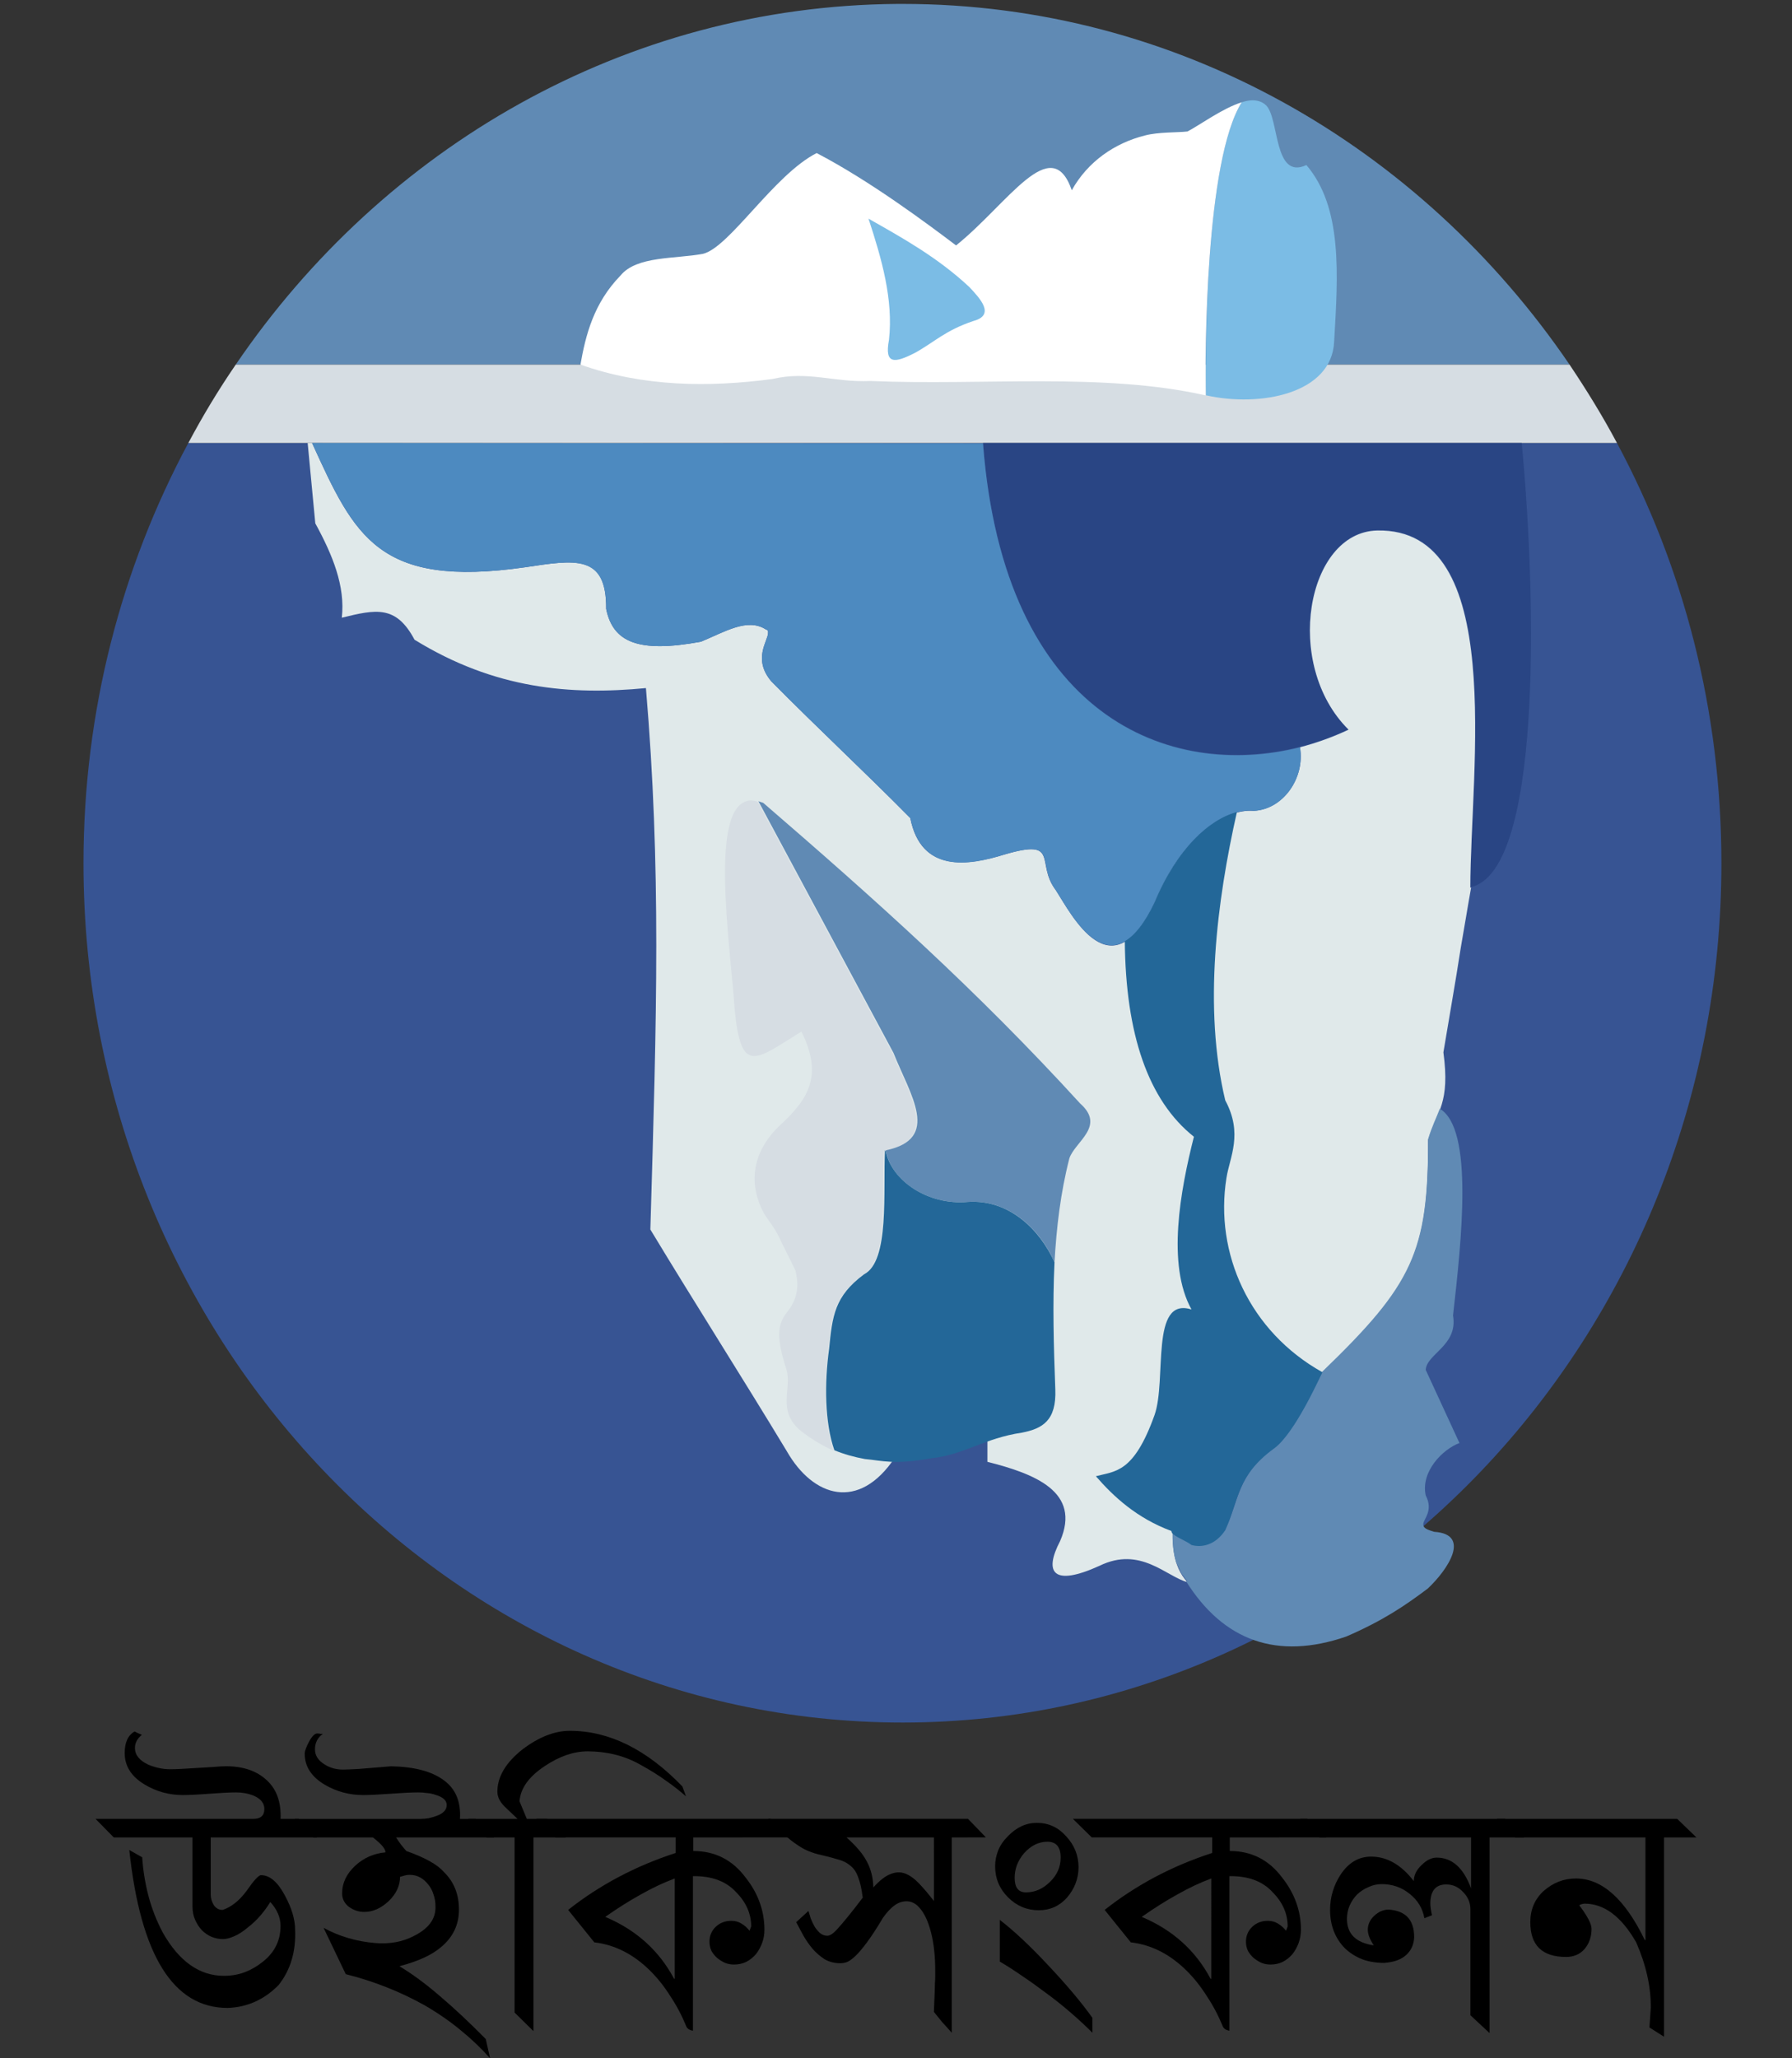
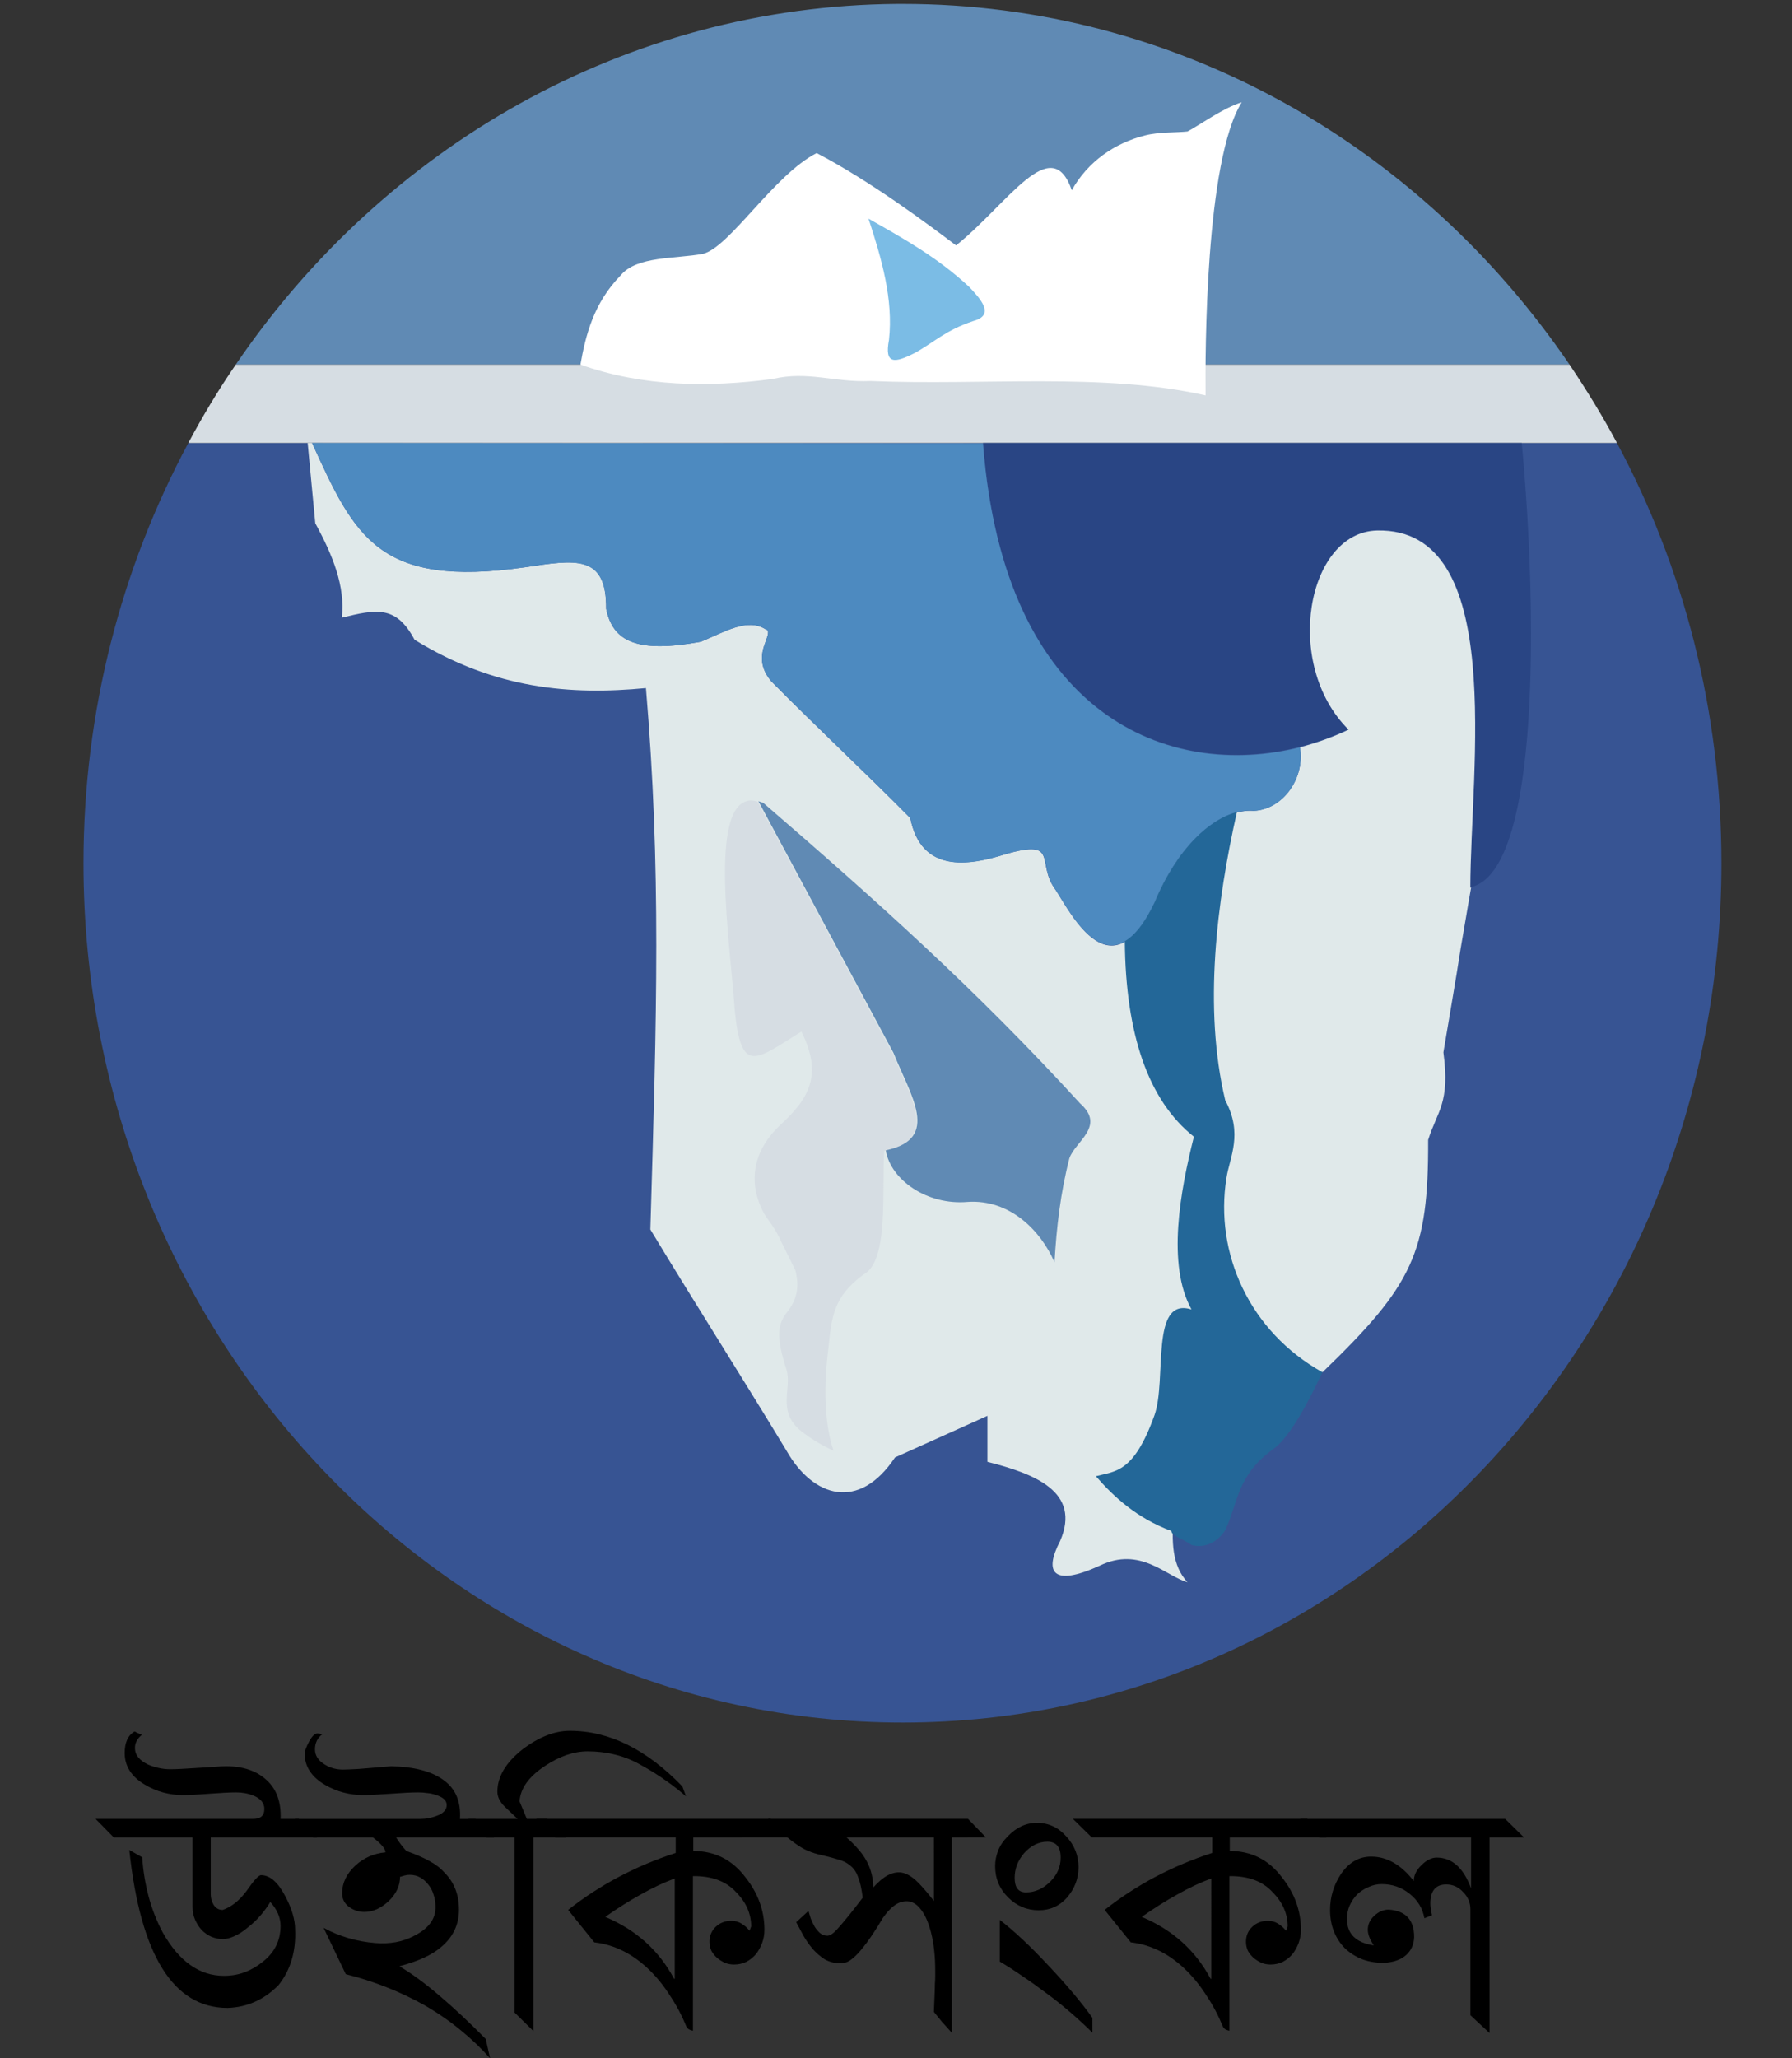
<svg xmlns="http://www.w3.org/2000/svg" xmlns:ns1="http://sodipodi.sourceforge.net/DTD/sodipodi-0.dtd" xmlns:ns2="http://www.inkscape.org/namespaces/inkscape" width="135px" height="155px" viewBox="0 0 135 155" version="1.1" id="svg397" ns1:docname="Wikisource-logo-bn.svg" ns2:version="1.0.1 (3bc2e813f5, 2020-09-07)">
  <rect x="0" y="0" width="135" height="155" fill="#333333" stroke="none" />
  <ns1:namedview pagecolor="#ffffff" bordercolor="#666666" borderopacity="1" objecttolerance="10" gridtolerance="10" guidetolerance="10" ns2:pageopacity="0" ns2:pageshadow="2" ns2:window-width="1600" ns2:window-height="837" id="namedview399" showgrid="false" showguides="true" ns2:guide-bbox="true" ns2:snap-global="false" ns2:zoom="4.3225806" ns2:cx="63.451493" ns2:cy="100.65177" ns2:window-x="-8" ns2:window-y="-8" ns2:window-maximized="1" ns2:current-layer="svg397">
    <ns1:guide position="-14.575,24.291" orientation="0,-1" id="guide403" />
  </ns1:namedview>
  <title id="title366">wikisource-logo-bn</title>
  <desc id="desc368">Created with Sketch.</desc>
  <defs id="defs371">
    <path d="M16.044,137.729 C15.886,137.57 15.886,137.013 16.044,136.855 C17.025,136.881 17.529,136.907 18.138,136.907 C18.747,136.907 19.41,136.881 20.073,136.855 C20.232,137.013 20.232,137.57 20.073,137.729 C18.695,137.941 18.119,138.951 17.468,140.194 L15.53,143.88 L18.92,150.899 L19.042,150.899 L24.074,140.008 C24.702,138.574 24.657,137.862 22.934,137.729 C22.776,137.57 22.776,137.013 22.934,136.855 C24.18,136.881 24.948,136.907 25.558,136.907 C26.168,136.907 26.83,136.881 27.89,136.855 C28.049,137.013 28.049,137.57 27.89,137.729 C26.141,137.941 25.836,138.953 25.285,140.194 L19.012,153.708 C18.827,154.106 18.668,154.318 18.377,154.318 C18.111,154.318 17.907,154.103 17.767,153.708 L14.203,146.016 L10.294,153.708 C10.135,154.106 9.95,154.318 9.658,154.318 C9.393,154.318 9.207,154.106 9.049,153.708 L3.285,140.141 C2.477,138.259 2.424,137.862 0.913,137.729 C0.754,137.57 0.728,137.013 0.886,136.855 C2.132,136.881 2.583,136.907 3.643,136.907 C4.676,136.907 5.338,136.881 6.584,136.855 C6.743,137.013 6.743,137.57 6.584,137.729 C4.915,137.915 4.843,138.333 5.508,139.849 L10.36,150.899 L10.482,150.899 L13.442,144.879 L11.208,140.141 C10.32,138.259 10.108,137.888 8.969,137.729 C8.81,137.57 8.784,137.013 8.943,136.855 C9.79,136.881 10.241,136.907 11.301,136.907 C12.335,136.907 12.758,136.881 13.713,136.855 C13.871,137.013 13.871,137.57 13.713,137.729 C12.6,137.888 12.706,138.339 13.432,139.849 L14.735,142.525 L14.852,142.645 L16.256,140.008 C17.075,138.471 17.184,137.888 16.044,137.729 Z M29.641,145.043 L29.641,150.767 C29.641,152.966 29.933,153.072 31.549,153.179 C31.708,153.338 31.708,153.894 31.549,154.053 C30.41,154.026 29.747,154 28.608,154 C27.442,154 26.753,154.026 25.64,154.053 C25.48,153.894 25.48,153.338 25.64,153.179 C27.256,153.046 27.547,152.966 27.547,150.767 L27.547,145.043 C27.547,142.844 27.256,142.738 25.64,142.631 C25.48,142.472 25.48,141.916 25.64,141.757 C26.779,141.784 27.442,141.81 28.581,141.81 C29.747,141.81 30.436,141.784 31.549,141.757 C31.708,141.916 31.708,142.472 31.549,142.631 C29.933,142.764 29.641,142.844 29.641,145.043 Z M34.577,145.043 C34.577,142.844 34.285,142.764 32.669,142.631 C32.51,142.472 32.51,141.916 32.669,141.757 C33.782,141.784 34.471,141.81 35.637,141.81 C36.617,141.81 37.041,141.784 38.181,141.757 C38.34,141.916 38.34,142.472 38.181,142.631 C36.909,142.764 36.67,142.844 36.67,145.043 L36.67,147.401 C37.545,147.401 38.321,146.983 39.453,145.706 C41.493,143.4 41.758,142.711 40.434,142.631 C40.275,142.472 40.275,141.916 40.434,141.757 C41.573,141.784 42.58,141.81 43.349,141.81 C44.038,141.81 44.488,141.784 45.203,141.757 C45.362,141.916 45.362,142.472 45.203,142.631 C44.144,142.685 43.171,142.82 42.368,143.744 L40.089,146.368 C39.639,146.845 39.48,147.137 39.48,147.349 C39.48,147.507 39.586,147.64 39.718,147.799 L43.64,152.41 C43.987,152.813 44.62,153.099 45.336,153.179 C45.495,153.338 45.495,153.868 45.336,154.026 C45.336,154.026 44.038,154 43.295,154 C42.606,154 41.944,154.026 41.653,154.053 L41.653,153.682 C41.653,153.338 41.626,153.046 41.255,152.622 L38.313,148.965 C37.916,148.435 37.254,148.303 36.67,148.303 L36.67,150.767 C36.67,152.966 36.909,153.046 38.181,153.179 C38.34,153.338 38.34,153.894 38.181,154.053 C37.041,154.026 36.617,154 35.637,154 C34.471,154 33.782,154.026 32.669,154.053 C32.51,153.894 32.51,153.338 32.669,153.179 C34.285,153.046 34.577,152.966 34.577,150.767 L34.577,145.043 Z M50.352,145.043 L50.352,150.767 C50.352,152.966 50.643,153.072 52.26,153.179 C52.419,153.338 52.419,153.894 52.26,154.053 C51.12,154.026 50.458,154 49.318,154 C48.152,154 47.463,154.026 46.35,154.053 C46.191,153.894 46.191,153.338 46.35,153.179 C47.967,153.046 48.258,152.966 48.258,150.767 L48.258,145.043 C48.258,142.844 47.967,142.738 46.35,142.631 C46.191,142.472 46.191,141.916 46.35,141.757 C47.489,141.784 48.152,141.81 49.291,141.81 C50.458,141.81 51.147,141.784 52.26,141.757 C52.419,141.916 52.419,142.472 52.26,142.631 C50.643,142.764 50.352,142.844 50.352,145.043 Z M61.038,142.128 C61.197,143.214 61.144,144.142 61.144,144.937 C60.906,145.07 60.667,145.07 60.428,144.99 C60.031,143.294 58.865,142.419 57.566,142.419 C56.188,142.419 55.447,143.161 55.447,144.301 C55.447,145.573 57.381,146.421 58.017,146.713 C59.316,147.269 61.7,148.514 61.7,150.582 C61.7,152.863 60.19,154.318 57.831,154.318 C55.791,154.318 55.023,153.868 54.519,153.868 C54.201,153.868 54.016,153.974 53.645,154.026 C53.459,153.179 53.414,152.158 53.353,150.29 C53.615,150.216 53.87,150.12 54.201,150.237 C54.678,152.595 55.87,153.444 57.355,153.444 C58.918,153.444 59.633,152.702 59.633,151.165 C59.633,149.654 58.494,149.047 56.772,148.25 C55.685,147.746 53.618,146.713 53.618,144.778 C53.618,142.605 55.685,141.545 57.54,141.545 C59.687,141.545 60.376,142.128 61.038,142.128 Z M68.668,142.419 C66.681,142.419 64.694,144.221 64.694,147.799 C64.694,151.059 66.522,153.391 69.093,153.391 C71.451,153.391 73.067,151.403 73.067,148.143 C73.067,144.593 71.027,142.419 68.668,142.419 Z M75.373,147.773 C75.373,151.218 73.041,154.265 68.695,154.265 C65.118,154.265 62.388,151.721 62.388,148.117 C62.388,144.221 65.224,141.545 68.907,141.545 C72.352,141.545 75.373,144.01 75.373,147.773 Z M86.16,145.043 C86.16,142.844 85.869,142.738 84.252,142.631 C84.094,142.472 84.094,141.916 84.252,141.757 C85.047,141.784 85.975,141.81 86.77,141.81 C87.565,141.81 88.519,141.784 89.314,141.757 C89.473,141.916 89.473,142.472 89.314,142.631 C87.698,142.764 87.406,142.844 87.406,145.043 L87.406,148.064 C87.406,151.933 86.32,154.265 82.212,154.265 C79.96,154.265 77.389,153.179 77.389,149.203 L77.389,145.043 C77.389,142.844 77.097,142.738 75.481,142.631 C75.322,142.472 75.322,141.916 75.481,141.757 C76.621,141.784 77.283,141.81 78.422,141.81 C79.588,141.81 80.278,141.784 81.391,141.757 C81.549,141.916 81.549,142.472 81.391,142.631 C79.774,142.764 79.483,142.844 79.483,145.043 L79.483,148.647 C79.483,151.112 79.827,153.391 82.662,153.391 C86.16,153.391 86.16,150.688 86.16,148.409 L86.16,145.043 Z M98.36,144.831 C98.36,143.241 97.698,142.525 96.187,142.525 C94.809,142.525 94.465,142.844 94.465,143.347 L94.465,147.64 L95.365,147.64 C97.379,147.64 98.36,146.898 98.36,144.831 Z M94.465,150.767 C94.465,152.966 94.703,153.046 95.975,153.179 C96.134,153.338 96.134,153.894 95.975,154.053 C94.835,154.026 94.412,154 93.431,154 C92.265,154 91.576,154.026 90.463,154.053 C90.304,153.894 90.304,153.338 90.463,153.179 C92.079,153.046 92.371,152.966 92.371,150.767 L92.371,145.043 C92.371,142.844 92.079,142.738 90.463,142.631 C90.304,142.472 90.304,141.916 90.463,141.757 C91.603,141.784 92.265,141.81 93.404,141.81 C94.438,141.81 95.418,141.757 96.081,141.757 C99.659,141.757 100.612,142.738 100.612,144.831 C100.612,146.66 99.208,147.773 97.433,147.931 L97.433,147.958 C98.307,148.037 99.049,148.912 99.367,149.733 L100.268,151.721 C100.782,152.855 101.169,153.232 102.123,153.232 C102.356,153.504 102.348,153.754 102.282,154.026 C101.938,154.212 101.142,154.265 100.745,154.265 C99.473,154.265 98.795,153.462 98.095,151.906 L97.379,150.316 C97.03,149.537 96.478,148.514 94.677,148.514 L94.465,148.514 L94.465,150.767 Z M108.626,154.265 C106.665,154.265 105.178,153.727 104.121,152.755 C102.82,151.557 102.293,149.747 102.293,148.064 C102.293,144.195 104.996,141.545 108.493,141.545 C110.614,141.545 111.806,141.969 112.813,141.969 C113.073,143.164 113.123,144.272 113.131,145.361 C112.866,145.531 112.601,145.52 112.336,145.44 C112.018,143.585 110.772,142.419 108.653,142.419 C106.665,142.419 104.598,143.347 104.598,147.799 C104.598,150.423 106.135,153.258 108.758,153.258 C110.534,153.258 111.462,152.728 112.68,151.297 C112.943,151.387 113.089,151.652 113.21,151.827 C111.965,153.496 110.693,154.265 108.626,154.265 Z M119.843,148.037 L118.332,148.037 L118.332,152.012 C118.332,152.516 118.703,153.179 119.18,153.179 L121.379,153.179 C123.049,153.179 123.817,151.853 124.242,150.29 C124.533,150.21 124.745,150.263 124.984,150.396 C124.798,151.509 124.507,152.966 124.189,154.053 C124.189,154.053 122.439,154 121.379,154 L117.299,154 C117.299,154 115.444,154.026 114.331,154.053 C114.171,153.894 114.171,153.338 114.331,153.179 C115.947,153.046 116.239,152.966 116.239,150.767 L116.239,145.043 C116.239,142.844 115.947,142.738 114.331,142.631 C114.171,142.472 114.171,141.916 114.331,141.757 C115.47,141.784 117.272,141.81 117.272,141.81 L122.757,141.81 C123.287,141.81 123.473,141.757 123.844,141.704 C123.897,141.704 123.924,141.731 123.924,141.784 C123.977,141.969 124.294,144.036 124.4,144.937 C124.189,145.043 123.95,145.096 123.685,145.07 C123.208,143.559 122.864,142.685 121.221,142.685 L119.18,142.685 C118.677,142.685 118.332,142.976 118.332,143.427 L118.332,147.19 L119.843,147.19 C121.698,147.163 121.618,146.898 121.671,145.706 C121.803,145.573 122.281,145.573 122.413,145.706 C122.386,146.368 122.36,146.845 122.36,147.587 C122.36,148.329 122.386,148.753 122.413,149.522 C122.281,149.654 121.803,149.654 121.671,149.522 C121.618,148.541 121.724,148.037 119.843,148.037 Z" id="path-1" />
  </defs>
  <g id="Page-1" stroke="none" stroke-width="1" fill="none" fill-rule="evenodd">
    <g id="Artboard" fill-rule="nonzero">
      <g id="Wikisource-logo-new-font" transform="translate(5, 0)">
        <g id="ikisource" />
        <g id="g3126" transform="translate(1, 0)">
          <g id="g2492" transform="translate(0.017, 0.235)">
            <path d="M61.59,0.06 C41.04,0.211 22.85,10.901 11.743,27.222 L112.224,27.222 C101.026,10.78 82.685,0.06 61.984,0.06 C61.863,0.06 61.711,0.06 61.59,0.06 Z" id="path1334" fill="#608AB4" />
            <path d="M8.172,33.124 C3.148,42.488 0.272,53.269 0.272,64.772 C0.272,100.485 27.935,129.483 61.984,129.483 C96.032,129.483 123.665,100.485 123.665,64.772 C123.665,53.269 120.82,42.488 115.796,33.124 L8.172,33.124 Z" id="path2488" fill="#375493" />
            <path d="M11.743,27.222 C10.442,29.119 9.261,31.076 8.172,33.124 L115.796,33.124 C114.706,31.076 113.496,29.119 112.224,27.222 L11.743,27.222 Z" id="path2361" fill="#D6DDE3" />
-             <path d="M88.345,7.317 C88.103,7.317 87.8,7.378 87.528,7.468 C84.774,11.864 84.774,26.378 84.834,29.54 C84.834,29.54 84.834,29.54 84.864,29.54 C88.92,30.444 94.307,29.42 94.489,25.505 C94.791,20.386 95.124,15.387 92.401,12.195 C89.919,13.34 90.373,8.733 89.374,7.709 C89.102,7.438 88.738,7.317 88.345,7.317 Z" id="path2219" fill="#7BBCE5" />
            <path d="M87.528,7.468 C86.075,7.92 84.32,9.214 83.442,9.666 C82.685,9.756 81.263,9.696 80.234,9.967 C77.964,10.539 75.936,11.924 74.725,14.093 C73.182,9.636 69.913,15.116 66.009,18.248 C63.86,16.622 59.502,13.37 55.507,11.292 C52.299,12.918 48.939,18.399 46.942,18.88 C44.853,19.272 41.948,19.031 40.737,20.506 C38.71,22.584 38.104,24.993 37.711,27.222 C42.462,28.908 47.426,28.938 52.178,28.306 C54.871,27.673 56.778,28.577 59.562,28.456 C67.976,28.817 77.086,27.794 84.804,29.54 C84.774,26.409 84.774,11.864 87.528,7.468 Z" id="path2230" fill="#FFFFFF" />
            <path d="M59.411,16.231 C60.41,19.272 61.288,22.313 60.955,25.355 C60.591,27.252 61.409,27.101 62.892,26.348 C64.375,25.535 65.162,24.662 67.31,23.939 C69.005,23.488 67.795,22.223 67.008,21.38 C64.617,19.151 62.014,17.706 59.411,16.231 L59.411,16.231 Z" id="path2221" fill="#7BBCE5" />
            <path d="M68.037,33.124 C69.822,56.551 85.621,59.412 95.578,54.684 C90.615,49.776 92.401,39.808 97.727,39.688 C107.564,39.447 104.749,57.695 104.749,66.578 C110.106,65.494 109.773,45.289 108.623,33.124 L68.037,33.124 L68.037,33.124 Z" id="path2364" fill="#294584" />
            <path d="M17.161,33.124 C17.342,35.141 17.554,37.159 17.736,39.176 C19.037,41.555 20.005,43.904 19.733,46.283 C22.306,45.65 23.819,45.319 25.211,47.939 C31.264,51.673 36.984,52.124 42.644,51.582 C43.794,65.163 43.461,76.124 42.977,92.354 C46.397,98.016 49.847,103.406 53.267,109.067 C55.235,112.5 58.685,113.614 61.409,109.518 C63.739,108.465 66.039,107.441 68.37,106.387 C68.37,107.531 68.37,108.705 68.37,109.85 C71.941,110.753 75.452,112.108 73.848,115.812 C72.607,118.191 73.303,119.275 76.814,117.679 C79.901,116.173 81.838,118.492 83.442,118.914 C81.142,116.474 83.109,111.656 83.2,106.688 C86.499,106.387 90.282,103.406 93.611,103.105 C100.421,96.54 101.601,94.101 101.571,85.609 C102.267,83.411 103.236,82.839 102.721,79.015 C103.114,76.636 103.659,73.564 104.022,71.186 C104.295,69.65 104.537,68.114 104.809,66.608 C104.779,66.608 104.779,66.608 104.749,66.608 C104.749,57.755 107.533,39.507 97.727,39.718 C92.431,39.839 90.615,49.806 95.578,54.714 C94.428,55.256 93.187,55.708 91.916,56.039 C92.31,58.358 90.645,60.706 88.436,60.827 C86.257,60.646 83.018,62.784 80.96,67.753 C77.691,74.618 74.725,68.656 73.515,66.789 C71.971,64.772 73.878,62.875 69.671,64.109 C66.917,64.952 63.376,65.524 62.559,61.369 C59.018,57.786 55.628,54.654 52.087,51.07 C50.664,49.384 51.845,48.029 51.845,47.427 C51.845,47.427 51.845,47.397 51.845,47.367 C51.845,47.367 51.845,47.367 51.845,47.367 C51.845,47.367 51.845,47.337 51.845,47.337 C51.845,47.337 51.845,47.306 51.845,47.306 C51.845,47.306 51.845,47.276 51.815,47.276 C51.815,47.276 51.815,47.246 51.815,47.246 C51.815,47.246 51.815,47.246 51.815,47.246 C51.815,47.246 51.784,47.216 51.784,47.216 C51.784,47.216 51.754,47.186 51.754,47.186 C51.754,47.186 51.754,47.186 51.724,47.186 C51.693,47.186 51.693,47.186 51.663,47.156 C50.271,46.283 48.606,47.337 46.79,48.089 C42.039,48.963 40.162,48.119 39.648,45.62 C39.678,41.465 37.348,41.916 33.504,42.488 C22.487,44.054 20.702,40.17 17.493,33.124 L17.161,33.124 L17.161,33.124 Z" id="path2370" fill="#E0E9EA" />
            <path d="M17.493,33.124 C20.702,40.17 22.487,44.054 33.504,42.488 C37.317,41.916 39.678,41.495 39.648,45.62 C40.162,48.119 42.039,48.963 46.79,48.089 C48.606,47.337 50.301,46.283 51.663,47.156 C51.693,47.156 51.693,47.156 51.724,47.186 C51.724,47.186 51.724,47.186 51.754,47.186 C51.754,47.186 51.784,47.216 51.784,47.216 C51.784,47.216 51.815,47.246 51.815,47.246 C51.815,47.246 51.815,47.246 51.815,47.246 C51.815,47.246 51.815,47.276 51.815,47.276 C51.815,47.276 51.815,47.306 51.845,47.306 C51.845,47.306 51.845,47.337 51.845,47.337 C51.845,47.337 51.845,47.367 51.845,47.367 C51.845,47.367 51.845,47.367 51.845,47.367 C51.845,47.367 51.845,47.397 51.845,47.427 C51.845,48.029 50.664,49.384 52.087,51.07 C55.628,54.654 59.018,57.786 62.559,61.369 C63.406,65.524 66.917,64.982 69.671,64.109 C73.878,62.875 72.002,64.772 73.515,66.789 C74.695,68.626 77.691,74.588 80.96,67.753 C83.018,62.784 86.226,60.616 88.436,60.827 C90.645,60.737 92.31,58.358 91.916,56.039 C82.141,58.508 69.611,53.841 68.037,33.154 L17.493,33.124 L17.493,33.124 Z" id="path2383" fill="#4D8AC0" />
            <path d="M50.513,60.044 C47.335,60.255 49,70.824 49.333,75.823 C49.817,80.761 50.907,79.587 54.357,77.449 C55.961,80.671 54.992,82.448 52.722,84.525 C51.058,86.091 50.089,88.44 51.542,91.15 C51.996,91.873 52.359,92.204 52.874,93.348 C53.207,94.041 53.57,94.733 53.903,95.426 C54.296,96.962 53.842,97.895 53.176,98.708 C52.571,99.581 52.45,100.485 53.237,102.924 C53.661,104.339 52.48,106.025 54.327,107.531 C55.144,108.163 55.961,108.645 56.778,109.007 C56.052,106.929 56.052,103.918 56.385,101.358 C56.627,98.919 56.778,97.413 59.018,95.757 C60.955,94.763 60.41,89.524 60.591,86.422 C60.622,86.452 60.652,86.452 60.652,86.483 C60.652,86.483 60.652,86.452 60.652,86.422 C64.798,85.549 62.498,82.237 61.227,79.075 L51.058,60.134 C50.846,60.074 50.664,60.044 50.513,60.044 C50.543,60.044 50.543,60.044 50.513,60.044 Z" id="path2398" fill="#D6DDE3" />
            <path d="M51.118,60.104 L61.288,79.045 C62.559,82.237 64.889,85.519 60.713,86.392 C61.076,88.621 63.83,90.548 66.887,90.277 C70.065,90.066 72.395,92.445 73.424,94.824 C73.575,92.174 73.878,89.584 74.544,86.994 C74.968,85.73 77.298,84.585 75.361,82.869 C67.522,74.287 59.956,67.542 51.482,60.225 C51.361,60.195 51.239,60.134 51.118,60.104 Z" id="path2404" fill="#608AB4" />
-             <path d="M60.652,86.392 C60.501,89.494 61.015,94.733 59.078,95.727 C56.839,97.383 56.687,98.889 56.445,101.328 C56.082,103.918 56.112,106.899 56.839,108.976 C57.565,109.278 58.322,109.488 59.139,109.639 C60.47,109.759 61.318,110.091 64.163,109.579 C66.645,109.308 68.128,108.073 70.973,107.652 C72.516,107.35 73.575,106.748 73.485,104.399 C73.364,101.177 73.273,97.985 73.424,94.824 C72.365,92.445 70.065,90.066 66.887,90.277 C63.86,90.548 61.136,88.651 60.713,86.452 C60.713,86.452 60.713,86.452 60.713,86.452 C60.713,86.452 60.713,86.452 60.713,86.452 C60.713,86.452 60.682,86.422 60.652,86.392 L60.652,86.392 Z" id="path2407" fill="#236798" />
-             <path d="M102.449,83.261 C102.176,83.983 101.843,84.616 101.571,85.549 C101.571,94.041 100.421,96.48 93.611,103.044 C93.551,103.074 91.614,107.591 89.949,108.796 C87.165,110.843 87.346,112.71 86.287,114.939 C85.53,116.083 84.501,116.264 83.745,116.053 C83.291,115.692 82.806,115.511 82.322,114.939 C82.292,115.842 82.352,116.685 82.594,117.438 C82.594,117.468 82.625,117.468 82.625,117.498 C82.625,117.498 82.625,117.498 82.625,117.498 C82.746,117.769 82.867,118.04 83.018,118.311 C83.018,118.311 83.018,118.341 83.048,118.341 C83.048,118.341 83.048,118.341 83.048,118.341 C83.17,118.522 83.291,118.673 83.442,118.853 C83.412,118.853 83.351,118.823 83.321,118.823 C86.166,123.37 90.221,124.785 95.397,123.009 C98.181,121.804 99.816,120.69 101.541,119.395 C103.054,117.98 104.84,115.3 102.025,115.119 C101.631,114.999 101.389,114.909 101.299,114.788 C101.299,114.788 101.268,114.788 101.268,114.758 C101.268,114.758 101.238,114.728 101.238,114.698 C101.238,114.668 101.208,114.638 101.208,114.638 C101.208,114.638 101.208,114.638 101.208,114.607 C101.208,114.607 101.208,114.577 101.208,114.577 C101.208,114.577 101.208,114.547 101.208,114.547 C101.208,114.156 101.995,113.554 101.389,112.379 C100.996,110.572 102.691,108.886 103.932,108.434 C103.084,106.598 102.237,104.761 101.389,102.924 C101.45,101.719 103.841,101.087 103.447,98.829 C104.083,93.198 105.021,84.766 102.449,83.261 L102.449,83.261 Z" id="path2460" fill="#608AB4" />
            <path d="M87.165,60.917 C85.107,61.459 82.655,63.657 80.96,67.723 C80.204,69.319 79.447,70.222 78.721,70.643 C78.781,77.63 80.476,82.628 83.926,85.368 C82.897,89.434 81.868,95.004 83.745,98.377 C80.597,97.383 81.898,103.677 80.96,106.327 C79.386,110.723 77.994,110.542 76.541,110.934 C77.873,112.47 79.628,114.096 82.231,115.059 C82.231,115.059 82.231,115.059 82.231,115.089 C82.231,115.119 82.262,115.149 82.262,115.18 C82.443,115.481 83.321,115.782 83.745,116.113 C84.501,116.324 85.53,116.143 86.287,114.999 C87.316,112.771 87.134,110.904 89.949,108.856 C91.553,107.712 93.46,103.345 93.611,103.105 C88.103,100.033 85.47,94.131 86.378,88.47 C86.62,86.904 87.649,85.158 86.287,82.628 C84.622,75.672 85.651,67.632 87.165,60.917 Z" id="path2468" fill="#236798" />
          </g>
        </g>
      </g>
    </g>
  </g>
  <g aria-label="উইকিসংকলন" id="text407" style="font-size:24.933px;line-height:1.25;font-family:Kalpurush;-inkscape-font-specification:'Kalpurush, Normal';text-align:center;text-anchor:middle">
    <path d="m 23.879,138.369 h -8.004 v 4.289 q 0,0.424 0.224,0.798 0.249,0.374 0.673,0.374 0.972,-0.324 1.795,-1.421 0.823,-1.197 1.097,-1.197 0.997,0 1.82,1.571 0.748,1.396 0.748,2.543 0.1,2.468 -1.247,4.164 -1.621,1.646 -3.84,1.72 -6.134,0 -7.405,-11.893 l 0.972,0.549 q 0.1,1.496 0.474,2.917 0.374,1.421 1.072,2.743 1.845,3.266 4.613,3.266 0.848,0 1.571,-0.274 0.723,-0.274 1.371,-0.798 1.321,-1.047 1.321,-2.693 0,-0.947 -0.773,-1.795 -0.299,0.499 -0.723,0.997 -0.424,0.499 -0.972,0.923 -0.499,0.424 -0.997,0.648 -0.499,0.224 -0.873,0.224 -0.449,0 -0.873,-0.175 -0.399,-0.175 -0.723,-0.499 -0.299,-0.324 -0.499,-0.773 -0.199,-0.449 -0.199,-0.997 v -5.211 H 8.57 L 7.199,136.973 H 19.017 q 0.898,0.025 0.898,-0.748 0,-0.648 -0.798,-0.997 -0.623,-0.249 -1.321,-0.249 -0.349,0 -0.848,0.025 -0.474,0.025 -1.172,0.075 -0.648,0.05 -1.172,0.075 -0.499,0.025 -0.823,0.025 -1.571,0 -2.892,-0.798 -1.496,-0.898 -1.496,-2.369 0,-1.197 0.748,-1.621 0.1,0.05 0.249,0.125 0.175,0.075 0.299,0.125 -0.524,0.424 -0.524,0.997 0,0.773 0.997,1.247 0.349,0.15 0.773,0.249 0.449,0.1 0.873,0.1 0.349,0 0.848,-0.025 0.524,-0.025 1.247,-0.075 0.698,-0.05 1.222,-0.075 0.549,-0.05 0.898,-0.05 1.945,0 3.067,1.047 1.122,1.022 1.047,2.917 h 1.371 z" id="path409" />
    <path d="m 37.219,138.369 h -7.38 q 0.175,0.274 0.374,0.549 0.199,0.249 0.399,0.474 2.119,0.748 2.842,1.596 1.122,1.097 1.122,2.817 0,1.72 -1.371,2.842 -1.022,0.873 -3.117,1.421 1.421,0.848 3.017,2.219 1.621,1.371 3.491,3.266 L 36.919,155 q -0.997,-1.122 -2.194,-2.094 -1.197,-0.997 -2.693,-1.87 -1.421,-0.798 -2.942,-1.396 -1.521,-0.598 -3.042,-0.972 l -1.671,-3.491 q 1.77,0.972 3.915,1.147 1.621,0.125 2.867,-0.524 1.72,-0.848 1.646,-2.269 0,-0.449 -0.15,-0.873 -0.125,-0.424 -0.399,-0.748 -0.249,-0.324 -0.598,-0.524 -0.349,-0.199 -0.798,-0.199 -0.199,0 -0.374,0.05 -0.15,0.05 -0.349,0.1 0,0.997 -0.848,1.82 -0.873,0.823 -1.845,0.823 -0.623,0 -1.147,-0.374 -0.524,-0.399 -0.524,-1.022 0,-1.172 0.997,-2.094 0.947,-0.873 2.269,-0.997 0,-0.399 -0.947,-1.122 h -4.488 l -1.396,-1.396 h 9.475 q 0.274,0 0.598,-0.05 0.324,-0.075 0.598,-0.175 0.773,-0.274 0.773,-0.823 0,-0.524 -0.873,-0.773 -0.274,-0.1 -0.598,-0.125 -0.324,-0.05 -0.673,-0.05 -0.349,0 -0.873,0.025 -0.499,0.025 -1.197,0.075 -0.698,0.05 -1.222,0.075 -0.499,0.025 -0.848,0.025 -1.571,0 -2.892,-0.773 -1.521,-0.898 -1.521,-2.344 0,-0.299 0.349,-0.947 0.349,-0.623 0.648,-0.573 0.075,0 0.175,0.025 0.1,0 0.199,0 -0.598,0.424 -0.598,1.172 0,0.698 0.748,1.147 0.598,0.374 1.371,0.374 0.299,0 1.197,-0.05 0.923,-0.075 2.419,-0.199 2.618,0.05 3.964,1.047 1.346,0.972 1.222,2.917 H 35.822 Z" id="path411" />
    <path d="m 51.68,135.278 q -0.673,-0.598 -1.496,-1.172 -0.823,-0.598 -1.87,-1.172 -0.947,-0.549 -1.97,-0.798 -0.997,-0.249 -2.069,-0.249 -1.571,0 -3.216,1.097 -1.82,1.197 -1.92,2.668 l 0.549,1.321 h 1.521 l 1.421,1.396 h -2.443 v 14.586 l -1.421,-1.396 v -13.19 h -2.119 l -1.371,-1.396 h 3.715 l -0.972,-0.923 q -0.549,-0.549 -0.549,-1.122 0,-1.695 1.895,-3.191 1.845,-1.396 3.565,-1.396 4.438,0 8.477,4.189 z" id="path413" />
    <path d="m 52.228,138.369 v 1.022 q 2.443,0 3.939,1.995 1.421,1.795 1.421,3.939 0,0.524 -0.175,0.997 -0.175,0.474 -0.474,0.848 -0.299,0.349 -0.723,0.573 -0.424,0.199 -0.923,0.199 -0.349,0 -0.673,-0.125 -0.324,-0.15 -0.598,-0.374 -0.249,-0.224 -0.424,-0.524 -0.15,-0.324 -0.15,-0.698 0,-0.673 0.474,-1.122 0.474,-0.449 1.172,-0.449 0.424,0 0.748,0.199 0.349,0.199 0.623,0.549 l 0.125,-0.324 q 0,-1.446 -1.147,-2.593 -1.122,-1.222 -3.241,-1.197 v 11.644 q -0.15,-0.025 -0.299,-0.1 -0.15,-0.1 -0.199,-0.224 -0.499,-1.222 -1.197,-2.269 -0.673,-1.072 -1.496,-1.895 -1.895,-1.895 -4.239,-2.169 l -1.97,-2.443 q 3.565,-2.817 8.103,-4.289 v -1.172 h -9.076 l -1.421,-1.396 h 17.653 l 1.446,1.396 z m -1.396,3.092 q -1.272,0.474 -2.543,1.197 -1.272,0.698 -2.693,1.695 3.491,1.471 5.186,4.663 h 0.05 z" id="path415" />
    <path d="m 71.701,138.369 v 14.711 q -0.349,-0.399 -0.698,-0.773 -0.324,-0.399 -0.648,-0.798 0.025,-0.748 0.05,-1.247 0.025,-0.524 0.025,-0.848 0.025,-0.349 0.025,-0.573 0,-0.224 0,-0.424 0,-1.671 -0.324,-2.917 -0.324,-1.247 -0.873,-1.845 -0.524,-0.598 -1.247,-0.449 -0.723,0.125 -1.496,1.222 -0.698,1.172 -1.222,1.87 -0.499,0.673 -0.873,1.022 -0.374,0.349 -0.648,0.449 -0.249,0.075 -0.474,0.075 -0.648,0 -1.172,-0.299 -0.499,-0.324 -0.898,-0.773 -0.399,-0.474 -0.698,-0.997 -0.299,-0.549 -0.549,-1.022 l 0.923,-0.848 q 0.075,0.249 0.175,0.573 0.125,0.324 0.299,0.623 0.175,0.274 0.399,0.474 0.249,0.199 0.549,0.199 0.125,0 0.299,-0.1 0.175,-0.1 0.449,-0.399 0.299,-0.324 0.748,-0.873 0.474,-0.573 1.172,-1.496 -0.125,-0.997 -0.349,-1.546 -0.199,-0.573 -0.598,-0.873 -0.374,-0.324 -0.972,-0.474 -0.573,-0.175 -1.446,-0.374 -0.499,-0.125 -1.022,-0.374 -0.499,-0.274 -1.047,-0.698 -0.199,-0.15 -0.623,-0.549 -0.424,-0.399 -1.072,-1.047 h 15.06 l 1.346,1.396 z m -1.346,0 h -6.582 q 1.122,0.997 1.546,1.845 0.449,0.848 0.474,1.92 0.698,-0.773 1.272,-0.997 0.598,-0.249 1.122,-0.05 0.524,0.199 1.047,0.748 0.524,0.549 1.122,1.321 z" id="path417" />
    <path d="m 81.251,140.613 q 0,1.272 -0.873,2.294 -0.848,0.947 -2.119,0.947 -1.346,0 -2.319,-0.972 -0.972,-0.972 -0.972,-2.344 0,-0.598 0.224,-1.172 0.224,-0.573 0.723,-1.072 0.972,-1.022 2.194,-1.022 1.321,0 2.219,1.022 0.923,0.997 0.923,2.319 z m -1.346,-0.723 q 0,-1.197 -0.997,-1.197 -0.972,0 -1.745,0.848 -0.349,0.399 -0.549,0.898 -0.175,0.474 -0.175,0.972 0,1.097 0.848,1.097 1.022,0 1.82,-0.798 0.798,-0.773 0.798,-1.82 z m 2.394,13.19 q -0.773,-0.773 -1.671,-1.546 -0.898,-0.773 -1.82,-1.446 -0.923,-0.698 -1.82,-1.297 -0.898,-0.623 -1.671,-1.072 v -3.142 q 1.646,1.272 3.69,3.466 2.045,2.169 3.291,3.915 z" id="path419" />
    <path d="m 92.645,138.369 v 1.022 q 2.443,0 3.939,1.995 1.421,1.795 1.421,3.939 0,0.524 -0.175,0.997 -0.175,0.474 -0.474,0.848 -0.299,0.349 -0.723,0.573 -0.424,0.199 -0.923,0.199 -0.349,0 -0.673,-0.125 -0.324,-0.15 -0.598,-0.374 -0.249,-0.224 -0.424,-0.524 -0.15,-0.324 -0.15,-0.698 0,-0.673 0.474,-1.122 0.474,-0.449 1.172,-0.449 0.424,0 0.748,0.199 0.349,0.199 0.623,0.549 l 0.125,-0.324 q 0,-1.446 -1.147,-2.593 -1.122,-1.222 -3.241,-1.197 v 11.644 q -0.15,-0.025 -0.299,-0.1 -0.15,-0.1 -0.199,-0.224 -0.499,-1.222 -1.197,-2.269 -0.673,-1.072 -1.496,-1.895 -1.895,-1.895 -4.239,-2.169 l -1.97,-2.443 q 3.565,-2.817 8.103,-4.289 v -1.172 h -9.076 l -1.421,-1.396 h 17.653 l 1.446,1.396 z m -1.396,3.092 q -1.272,0.474 -2.543,1.197 -1.272,0.698 -2.693,1.695 3.491,1.471 5.186,4.663 h 0.05 z" id="path421" />
    <path d="m 112.218,138.369 v 14.736 l -1.446,-1.346 v -7.979 q 0,-0.748 -0.549,-1.297 -0.524,-0.573 -1.272,-0.573 -1.197,0 -1.197,1.446 0,0.324 0.125,0.873 l -0.573,0.224 q -0.199,-1.122 -1.122,-1.845 -0.898,-0.723 -2.094,-0.723 -0.524,0 -0.997,0.224 -0.474,0.199 -0.848,0.549 -0.349,0.349 -0.573,0.848 -0.199,0.474 -0.199,0.997 0,1.695 2.02,1.995 -0.449,-0.673 -0.449,-1.172 0,-0.598 0.474,-1.047 0.499,-0.474 1.097,-0.474 1.92,0.125 1.92,2.069 -0.025,0.823 -0.598,1.346 -0.573,0.524 -1.671,0.598 -0.898,0 -1.646,-0.274 -0.748,-0.299 -1.297,-0.823 -0.524,-0.524 -0.823,-1.247 -0.299,-0.748 -0.299,-1.646 0,-1.446 0.798,-2.668 0.898,-1.346 2.294,-1.346 1.795,0 3.216,1.845 0,-0.648 0.573,-1.197 0.573,-0.573 1.147,-0.573 1.745,0 2.593,2.319 v -3.84 H 99.402 l -1.446,-1.396 h 15.434 l 1.421,1.396 z" id="path423" />
-     <path d="m 125.358,138.369 v 15.01 l -1.097,-0.698 0.1,-1.471 q 0.025,-2.369 -1.097,-4.937 -1.671,-2.917 -3.89,-2.917 -0.274,0.025 -0.399,0.125 0.923,1.222 0.923,1.77 0,0.898 -0.524,1.521 -0.524,0.598 -1.396,0.598 -2.693,0 -2.693,-2.618 0,-1.421 0.997,-2.344 1.072,-0.947 2.443,-0.947 2.942,0 5.186,4.638 h 0.05 v -7.729 h -9.824 l -1.371,-1.396 h 13.589 l 1.446,1.396 z" id="path425" />
  </g>
</svg>